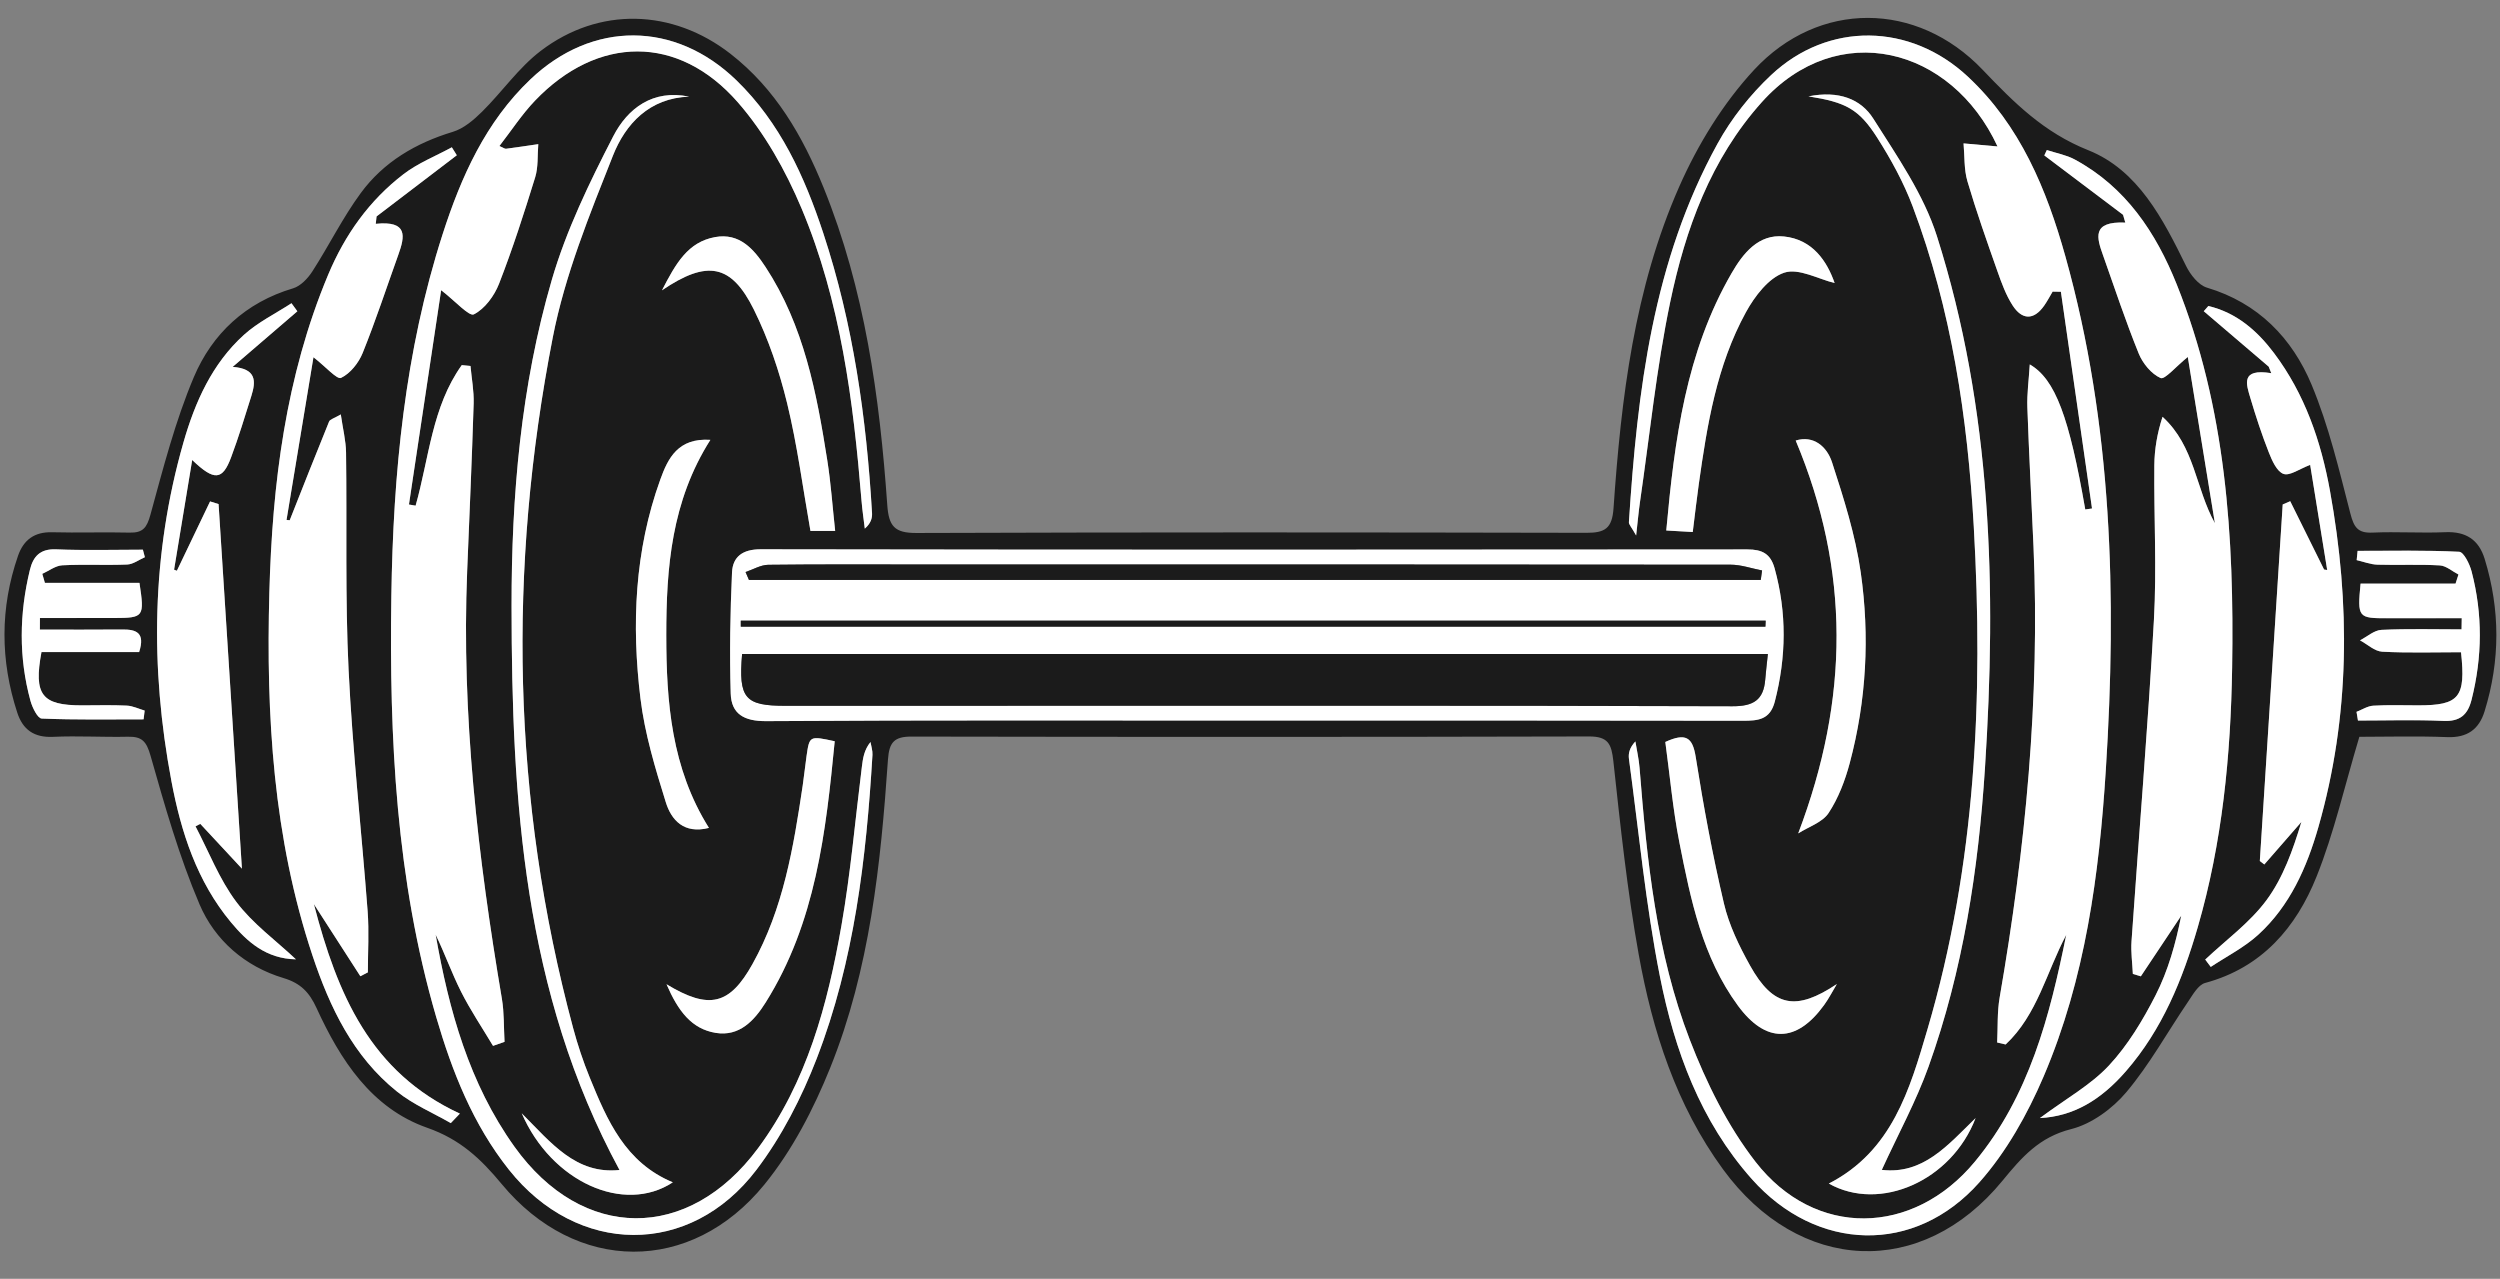
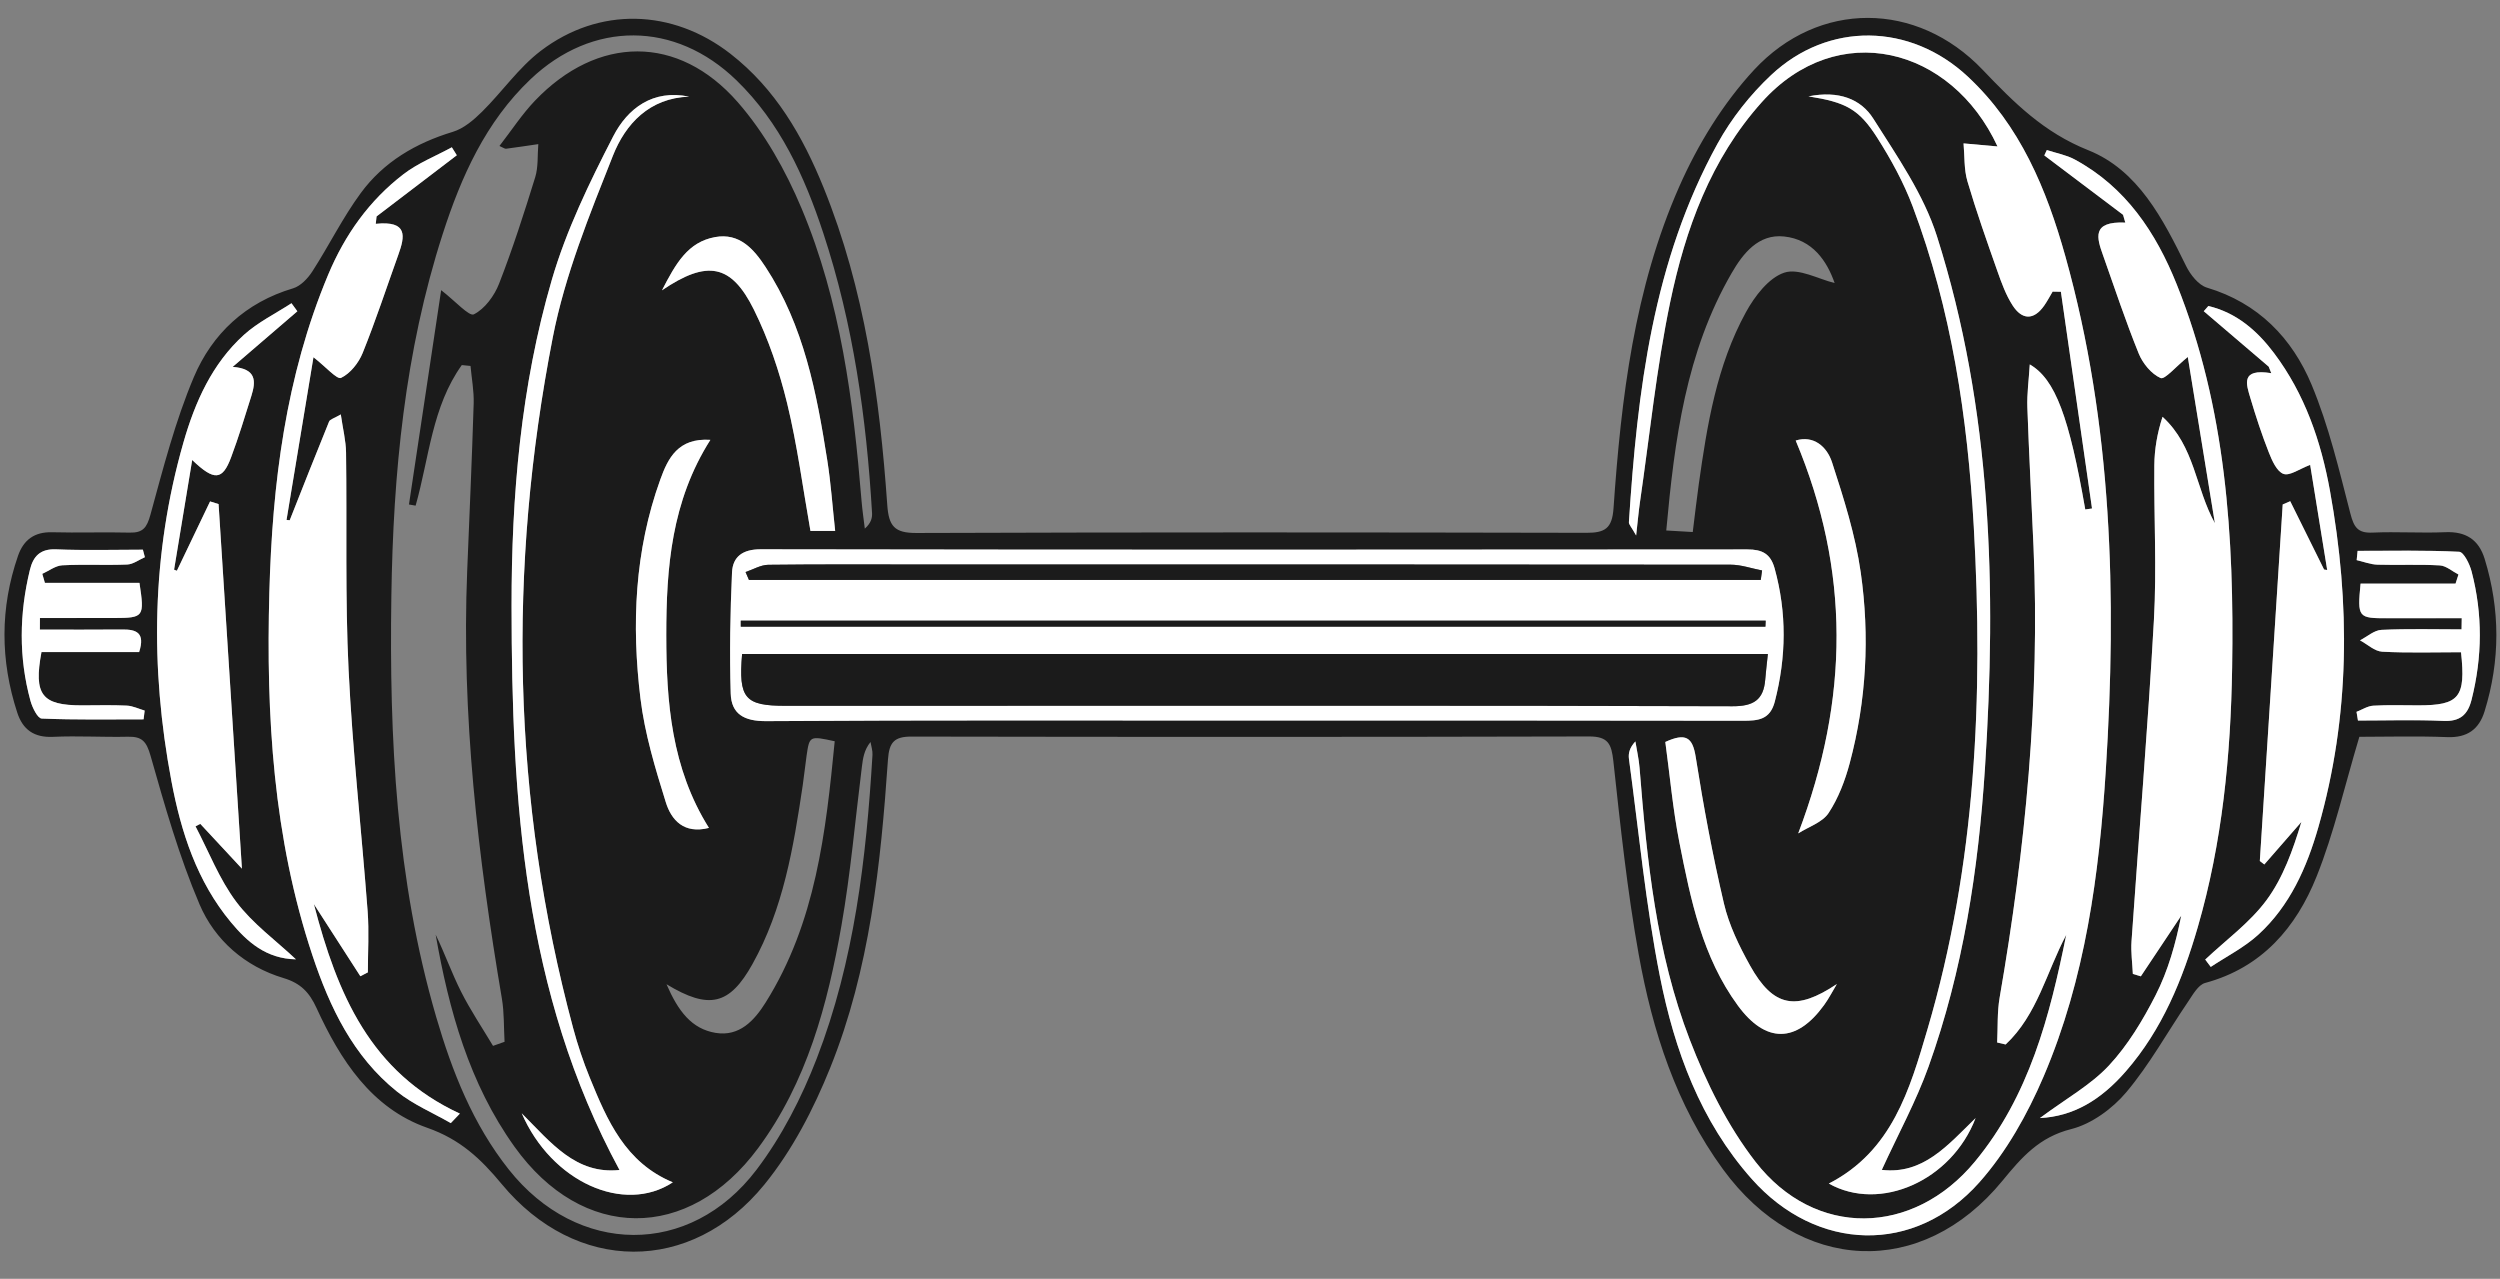
<svg xmlns="http://www.w3.org/2000/svg" fill="#1b1b1b" height="199.9" preserveAspectRatio="xMidYMid meet" version="1" viewBox="-0.7 -2.8 390.8 199.9" width="390.8" zoomAndPan="magnify">
  <rect x="-0.7" y="-2.8" width="390.8" height="199.9" fill="#808080" stroke="none" />
  <g>
    <g id="change1_1">
      <path d="M368.114,112.378c-2.313,7.721-3.947,14.993-6.679,21.825c-3.193,7.984-8.544,14.251-17.429,16.653 c-1.094,0.296-1.941,1.866-2.701,2.982c-3.204,4.709-5.977,9.77-9.623,14.099c-2.166,2.572-5.427,4.961-8.616,5.763 c-5.001,1.258-7.729,4.399-10.756,8.091c-12.61,15.378-31.775,14.484-43.681-1.823c-7.316-10.02-11.007-21.577-13.166-33.565 c-1.797-9.982-2.861-20.106-3.961-30.199c-0.294-2.695-0.796-3.889-3.815-3.881c-35.299,0.093-70.597,0.084-105.896,0.019 c-2.684-0.005-3.496,0.876-3.682,3.567c-1.135,16.414-2.829,32.812-9.03,48.208c-2.593,6.438-5.93,12.896-10.282,18.243 c-11.481,14.106-29.483,13.919-41.063-0.06c-3.283-3.963-6.488-6.998-11.655-8.807c-8.709-3.049-13.588-10.613-17.301-18.724 c-1.115-2.435-2.471-3.873-5.152-4.676c-6.042-1.81-10.75-5.933-13.14-11.538c-3.185-7.472-5.422-15.375-7.651-23.211 c-0.636-2.233-1.322-3.028-3.525-2.978c-3.905,0.09-7.821-0.166-11.719,0.017c-2.969,0.139-4.726-1.123-5.594-3.787 c-2.668-8.181-2.699-16.37,0.124-24.523c0.859-2.479,2.563-3.747,5.323-3.672c4.035,0.109,8.077-0.045,12.113,0.057 c2.083,0.053,2.7-0.762,3.261-2.805c1.989-7.243,3.866-14.594,6.777-21.486c2.869-6.793,8.109-11.694,15.516-13.894 c1.177-0.35,2.311-1.553,3.019-2.65c2.602-4.035,4.738-8.396,7.572-12.251c3.567-4.853,8.586-7.81,14.396-9.566 c1.691-0.511,3.258-1.857,4.561-3.145c3.13-3.095,5.703-6.864,9.158-9.498c9.125-6.957,20.62-6.592,29.666,0.444 c7.014,5.455,11.292,12.855,14.559,20.92c6.443,15.903,8.764,32.663,9.957,49.61c0.233,3.305,1.117,4.392,4.56,4.38 c34.91-0.127,69.821-0.104,104.731-0.027c2.889,0.006,4.019-0.674,4.237-3.836c1.19-17.211,3.248-34.366,10.279-50.296 c2.891-6.55,6.847-13.011,11.693-18.237c10.083-10.874,25.453-10.778,35.717-0.025c4.928,5.163,9.556,9.806,16.518,12.585 c7.798,3.112,11.684,10.748,15.296,18.099c0.67,1.364,1.94,2.988,3.264,3.384c8.013,2.394,13.313,7.889,16.36,15.187 c2.684,6.428,4.3,13.328,6.052,20.106c0.558,2.16,1.15,3.107,3.487,3c3.769-0.174,7.559,0.102,11.329-0.065 c3.22-0.142,5.251,1.147,6.183,4.18c2.439,7.94,2.439,15.893-0.016,23.825c-0.875,2.827-2.724,4.152-5.847,4.029 C377.06,112.239,372.265,112.378,368.114,112.378z M195.207,109.837c25.509,0,51.019-0.02,76.528,0.032 c2.402,0.005,4.27-0.15,5.008-3.011c1.794-6.963,1.885-13.86-0.032-20.807c-0.632-2.289-1.944-2.966-4.256-2.964 c-51.41,0.053-102.821,0.063-154.231-0.024c-2.825-0.005-4.383,1.158-4.494,3.615c-0.284,6.302-0.393,12.626-0.206,18.93 c0.095,3.212,2.104,4.342,5.545,4.32C144.448,109.764,169.828,109.839,195.207,109.837z M76.369,160.69 c0.601-0.212,1.202-0.424,1.803-0.636c-0.128-2.251-0.044-4.538-0.417-6.748c-3.739-22.139-6.34-44.365-5.423-66.88 c0.355-8.721,0.744-17.44,1.013-26.163c0.06-1.946-0.318-3.905-0.494-5.858c-0.454-0.045-0.909-0.091-1.363-0.136 c-4.658,6.498-5.108,14.54-7.219,21.973c-0.347-0.06-0.693-0.12-1.04-0.18c1.677-11.163,3.354-22.327,5.033-33.502 c2.215,1.705,4.371,4.15,5.114,3.777c1.709-0.857,3.204-2.902,3.941-4.794c2.123-5.448,3.915-11.032,5.642-16.624 c0.502-1.625,0.343-3.454,0.488-5.189c-1.68,0.246-3.359,0.503-5.043,0.722c-0.194,0.025-0.415-0.165-1.031-0.432 c1.887-2.429,3.519-4.953,5.56-7.086c9.764-10.202,22.383-10.398,31.687,0.234c4.194,4.793,7.495,10.689,9.977,16.598 c6.114,14.559,8.098,30.107,9.381,45.735c0.119,1.448,0.338,2.889,0.51,4.333c0.96-0.848,1.176-1.651,1.13-2.439 c-0.872-14.877-2.939-29.556-7.623-43.761c-2.92-8.853-6.741-17.255-13.57-23.88c-9.587-9.301-22.524-9.354-32.193-0.166 C75.217,16.256,71.4,24.797,68.5,33.789c-5.933,18.397-7.737,37.413-8.023,56.61c-0.331,22.203,0.734,44.282,7.012,65.785 c2.496,8.551,5.74,16.767,11.349,23.84c10.702,13.495,28.301,13.75,38.713,0.041c3.951-5.202,7.062-11.286,9.425-17.405 c5.874-15.213,7.741-31.286,8.71-47.464c0.04-0.66-0.2-1.338-0.309-2.007c-1.014,1.265-1.185,2.58-1.35,3.895 c-1.038,8.267-1.753,16.59-3.189,24.787c-2.167,12.374-5.402,24.5-13.034,34.812c-10.872,14.691-27.469,14.59-38.074-0.224 c-7.086-9.898-10.252-21.351-12.327-33.156c1.426,2.931,2.509,6.013,3.967,8.905C72.841,155.133,74.687,157.871,76.369,160.69z M322.293,143.337c-2.573,12.704-5.779,25.178-14.271,35.447c-9.662,11.685-25.012,11.979-34.288,0.042 c-4.383-5.64-7.698-12.382-10.283-19.092c-5.239-13.603-6.704-28.057-7.852-42.502c-0.11-1.386-0.43-2.755-0.653-4.132 c-0.928,1.006-1.121,1.892-1.006,2.735c1.541,11.347,2.615,22.79,4.839,34.003c2.29,11.549,6.317,22.614,14.363,31.669 c10.121,11.39,25.456,11.908,35.566,0.528c4.228-4.759,7.529-10.661,10.05-16.557c6.525-15.26,8.691-31.575,9.731-47.993 c1.711-27.018,1.035-53.909-6.325-80.206c-2.933-10.48-7.055-20.469-15.277-28.127c-8.979-8.362-21.777-8.615-30.719-0.223 c-3.27,3.069-6.203,6.774-8.365,10.699c-10.133,18.396-12.542,38.697-13.871,59.207c-0.022,0.34,0.369,0.707,1.132,2.071 c0.283-2.491,0.4-3.866,0.599-5.229c1.522-10.429,2.574-20.957,4.724-31.255c2.379-11.397,6.324-22.336,14.327-31.26 c11.829-13.191,29.622-8.648,36.84,6.93c-1.676-0.15-3.494-0.312-5.312-0.475c0.181,1.978,0.055,4.046,0.605,5.915 c1.395,4.742,3.05,9.41,4.693,14.075c0.645,1.831,1.327,3.711,2.366,5.327c1.46,2.27,3.289,2.395,4.942,0.043 c0.489-0.696,0.882-1.459,1.32-2.191c0.431,0.008,0.861,0.016,1.292,0.024c1.622,11.293,3.243,22.586,4.865,33.879 c-0.352,0.051-0.704,0.101-1.056,0.152c-2.511-14.387-4.659-20.349-8.675-22.674c-0.149,2.448-0.45,4.582-0.377,6.703 c0.252,7.291,0.652,14.576,0.965,21.865c1.016,23.679-1.261,47.107-5.298,70.409c-0.397,2.293-0.27,4.677-0.387,7.019 c0.441,0.104,0.882,0.207,1.323,0.311C317.784,155.84,319.218,149.113,322.293,143.337z M318.173,171.978 c5.211-0.263,9.502-2.784,13.45-7.32c5.689-6.537,8.859-14.34,11.235-22.533c3.84-13.243,5.15-26.84,5.371-40.547 c0.329-20.417-0.944-40.654-8.655-59.904c-3.256-8.129-7.971-15.227-15.947-19.54c-1.332-0.721-2.905-0.997-4.366-1.479 c-0.131,0.28-0.262,0.56-0.393,0.841c4.103,3.095,8.207,6.19,12.31,9.285c0.116,0.405,0.232,0.81,0.349,1.215 c-5.336-0.236-4.427,2.435-3.492,5.078c1.822,5.147,3.542,10.337,5.59,15.393c0.625,1.543,1.975,3.187,3.418,3.827 c0.655,0.291,2.344-1.753,4.253-3.293c1.43,8.776,2.832,17.38,4.234,25.985c-3.042-5.471-3.116-12.008-8.183-16.629 c-0.83,2.556-1.259,5.057-1.282,7.562c-0.076,8.073,0.384,16.169-0.066,24.216c-0.937,16.751-2.342,33.475-3.501,50.213 c-0.117,1.685,0.13,3.396,0.208,5.095c0.416,0.125,0.833,0.25,1.249,0.375c2.105-3.159,4.21-6.318,6.314-9.477 c-0.86,4.336-2.046,8.586-4.01,12.439c-1.99,3.902-4.332,7.801-7.292,10.981C326.147,166.791,322.33,168.892,318.173,171.978z M70.708,21.47c-0.259-0.415-0.518-0.83-0.778-1.246c-2.534,1.381-5.296,2.466-7.557,4.203c-5.36,4.116-9.166,9.472-11.79,15.748 c-6.648,15.902-8.718,32.647-9.18,49.655c-0.522,19.226,0.598,38.313,6.745,56.745c2.702,8.103,6.359,15.783,13.226,21.272 c2.505,2.003,5.576,3.299,8.388,4.917c0.474-0.495,0.948-0.99,1.422-1.485c-13.957-6.446-19.147-18.632-22.82-32.748 c2.701,4.191,4.983,7.733,7.266,11.275c0.391-0.202,0.782-0.405,1.173-0.607c0-3.184,0.203-6.384-0.036-9.55 c-0.95-12.582-2.366-25.137-2.978-37.733c-0.55-11.307-0.241-22.655-0.396-33.984c-0.025-1.845-0.496-3.685-0.821-5.949 c-1.034,0.61-1.686,0.76-1.831,1.116c-2.091,5.125-4.114,10.278-6.153,15.424c-0.166-0.015-0.332-0.031-0.499-0.046 c1.4-8.456,2.8-16.912,4.211-25.437c1.949,1.519,3.683,3.53,4.314,3.229c1.439-0.687,2.751-2.34,3.379-3.898 c2.041-5.061,3.747-10.258,5.589-15.399c1-2.79,1.537-5.313-3.544-4.783c0.042-0.386,0.084-0.773,0.125-1.159 C62.346,27.845,66.527,24.657,70.708,21.47z M45.559,147.162c-3.149-2.962-6.761-5.575-9.319-8.981 c-2.657-3.537-4.294-7.84-6.377-11.809c0.248-0.129,0.497-0.257,0.745-0.386c1.97,2.118,3.94,4.237,6.509,7 c-1.27-19.841-2.46-38.416-3.649-56.99c-0.443-0.138-0.886-0.277-1.328-0.415c-1.73,3.613-3.461,7.225-5.191,10.838 c-0.146-0.057-0.291-0.114-0.437-0.17c0.919-5.567,1.839-11.135,2.832-17.145c3.467,3.334,4.741,3.166,6.075-0.398 c1.184-3.166,2.169-6.41,3.181-9.638c0.703-2.244,0.834-4.228-2.928-4.519c3.37-2.897,6.74-5.793,10.11-8.69 c-0.306-0.42-0.612-0.84-0.918-1.26c-2.494,1.627-5.248,2.966-7.429,4.94c-4.977,4.504-7.644,10.494-9.456,16.812 c-5.012,17.482-5.234,35.182-1.882,52.961c1.507,7.994,3.988,15.667,9.308,22.064C37.969,144.461,40.924,147.074,45.559,147.162z M363.086,86.303c-0.162-0.024-0.324-0.049-0.486-0.073c-1.764-3.559-3.528-7.119-5.292-10.678 c-0.391,0.17-0.783,0.339-1.174,0.509c-1.193,18.578-2.385,37.155-3.577,55.733c0.234,0.18,0.468,0.36,0.702,0.54 c1.933-2.216,3.865-4.433,5.798-6.649c-1.319,4.351-2.848,8.715-5.479,12.261c-2.607,3.514-6.326,6.203-9.557,9.254 c0.289,0.383,0.577,0.767,0.866,1.15c2.488-1.655,5.229-3.033,7.413-5.022c4.96-4.518,7.606-10.528,9.41-16.829 c4.969-17.353,5.012-34.927,1.814-52.575c-1.406-7.76-3.934-15.119-8.728-21.504c-2.666-3.55-5.913-6.351-10.285-7.385 c-0.239,0.272-0.478,0.544-0.716,0.816c3.383,2.889,6.767,5.778,10.15,8.666c0.135,0.34,0.271,0.68,0.406,1.02 c-4.872-0.787-3.906,1.747-3.267,3.9c0.85,2.867,1.787,5.717,2.882,8.497c0.5,1.27,1.245,2.966,2.288,3.347 c0.973,0.355,2.488-0.778,4.173-1.409C361.31,75.334,362.198,80.819,363.086,86.303z M282.001,12.263 c5.84,0.921,7.891,1.974,10.76,6.488c2.15,3.383,4.118,6.977,5.527,10.718c6.066,16.11,8.578,32.956,9.551,50.043 c1.512,26.541,0.333,52.887-7.234,78.576c-2.77,9.402-5.526,19.043-15.425,24.127c8.014,4.51,19.201-0.451,22.943-10.236 c-4.369,4.257-8.195,8.847-14.662,8.096c2.567-5.601,5.367-10.716,7.31-16.139c5.396-15.062,7.787-30.766,8.819-46.666 c1.824-28.101,1.094-56.062-7.51-83.154c-2.074-6.529-6.223-12.484-9.944-18.369C290.202,12.689,286.753,11.318,282.001,12.263z M80.857,171.233c4.656,10.725,15.978,15.818,23.618,10.789c-7.44-3.089-10.265-9.709-12.982-16.366 c-1.029-2.521-1.897-5.127-2.603-7.758c-9.591-35.735-10.226-71.821-3.175-107.971c1.895-9.716,5.729-19.127,9.398-28.392 c1.966-4.965,5.704-9.016,11.913-9.227c-5.668-1.18-9.615,1.836-11.857,6.185c-3.727,7.228-7.345,14.687-9.611,22.457 c-4.839,16.596-6.304,33.785-6.29,51.021c0.025,30.294,1.824,60.31,16.872,88.121C89.314,180.804,85.462,175.853,80.857,171.233z M280.395,127.478c1.623-1.033,3.778-1.715,4.746-3.181c1.539-2.331,2.588-5.105,3.315-7.833c2.609-9.787,3.137-19.81,1.715-29.778 c-0.833-5.84-2.653-11.58-4.486-17.216c-0.804-2.472-2.899-4.268-5.681-3.405C288.513,86.359,288.399,106.393,280.395,127.478z M110.121,126.618c-5.869-9.361-6.663-19.689-6.666-30.128c-0.003-10.518,0.796-20.924,6.893-30.532 c-5.069-0.332-6.631,2.89-7.825,6.189c-4.025,11.125-4.514,22.676-3.105,34.252c0.668,5.486,2.307,10.897,3.958,16.201 C104.23,125.347,106.17,127.625,110.121,126.618z M5.531,95.616c0.004-0.601,0.008-1.202,0.012-1.804 c3.868,0,7.735,0.011,11.603-0.003c4.65-0.016,4.761-0.159,3.956-5.493c-4.858,0-9.821,0-14.783,0 c-0.136-0.471-0.272-0.942-0.408-1.412c1.041-0.466,2.065-1.28,3.127-1.335c3.375-0.175,6.768,0.018,10.147-0.123 c0.935-0.039,1.843-0.744,2.763-1.144c-0.104-0.392-0.208-0.784-0.312-1.176c-4.526,0-9.057,0.135-13.574-0.053 c-2.501-0.105-3.579,1.117-4.089,3.218c-1.656,6.822-1.77,13.662,0.088,20.458c0.287,1.048,1.117,2.747,1.754,2.774 c5.302,0.225,10.618,0.127,15.929,0.127c0.057-0.458,0.113-0.916,0.17-1.373c-0.93-0.271-1.851-0.731-2.793-0.777 c-2.337-0.114-4.684-0.039-7.027-0.039c-6.249,0.002-7.562-1.624-6.311-8.327c5.062,0,10.209,0,15.264,0 c0.988-3.052-0.452-3.555-2.648-3.531C14.11,95.648,9.82,95.616,5.531,95.616z M384.006,99.157 c0.772,7.083-0.282,8.305-6.696,8.305c-2.34,0-4.686-0.087-7.019,0.052c-0.89,0.053-1.75,0.625-2.623,0.961 c0.076,0.455,0.151,0.91,0.227,1.364c4.456,0,8.918-0.146,13.365,0.056c2.595,0.118,3.805-0.976,4.393-3.308 c1.688-6.691,1.752-13.389,0.006-20.056c-0.304-1.163-1.23-3.042-1.943-3.077c-5.282-0.263-10.583-0.142-15.878-0.142 c-0.048,0.483-0.096,0.966-0.144,1.449c1.083,0.248,2.16,0.677,3.25,0.71c3.248,0.099,6.507-0.072,9.747,0.115 c0.996,0.058,1.946,0.927,2.917,1.425c-0.153,0.474-0.306,0.948-0.459,1.422c-4.972,0-9.944,0-14.845,0 c-0.511,5.309-0.396,5.429,4.249,5.41c3.855-0.016,7.71-0.003,11.565-0.003c-0.009,0.581-0.019,1.163-0.028,1.744 c-4.173,0-8.353-0.12-12.517,0.078c-1.142,0.054-2.239,1.064-3.357,1.635c1.154,0.621,2.284,1.713,3.468,1.777 C375.803,99.293,379.941,99.157,384.006,99.157z M286.441,151.024c-6.362,4.249-9.937,3.647-13.577-2.893 c-1.694-3.045-3.281-6.304-4.071-9.665c-1.781-7.575-3.209-15.247-4.42-22.936c-0.49-3.111-1.571-3.801-4.752-2.345 c0.709,5.202,1.174,10.508,2.198,15.704c1.761,8.934,3.591,17.927,9.141,25.496c4.375,5.965,9.168,5.882,13.481-0.072 C285.192,153.277,285.779,152.123,286.441,151.024z M129.852,80.191c-0.419-3.843-0.667-7.451-1.227-11.009 c-1.665-10.577-3.648-21.084-9.666-30.261c-1.824-2.781-4.063-5.352-7.874-4.66c-4.261,0.774-6.14,4.113-8.308,8.324 c7.088-4.818,10.851-4.083,14.365,3.006c2.288,4.615,3.977,9.631,5.2,14.646c1.592,6.53,2.455,13.237,3.647,19.954 C127.157,80.191,128.269,80.191,129.852,80.191z M263.91,80.366c0.358-2.853,0.618-5.167,0.942-7.471 c1.306-9.283,2.8-18.562,7.372-26.892c1.365-2.488,3.548-5.366,5.985-6.179c2.259-0.754,5.358,1.013,7.88,1.62 c-1.189-3.412-3.442-6.816-7.922-7.28c-3.994-0.414-6.399,2.656-8.174,5.72c-7.15,12.346-8.924,26.051-10.223,40.242 C261.344,80.218,262.439,80.281,263.91,80.366z M103.488,151.056c1.828,4.223,3.934,6.982,7.672,7.603 c3.736,0.62,6.068-1.945,7.829-4.754c7.845-12.513,9.408-26.65,10.794-40.832c-3.934-0.851-3.945-0.853-4.4,2.273 c-0.225,1.542-0.373,3.095-0.603,4.636c-1.437,9.646-3.027,19.279-7.863,27.937C113.36,154.288,110.169,155.103,103.488,151.056z" fill="inherit" />
    </g>
    <g id="change2_1">
      <path d="M195.207,109.838c-25.38,0.001-50.76-0.075-76.138,0.09c-3.441,0.022-5.45-1.108-5.545-4.32 c-0.187-6.304-0.078-12.628,0.206-18.93c0.111-2.458,1.669-3.62,4.494-3.615c51.41,0.087,102.821,0.078,154.231,0.024 c2.312-0.002,3.624,0.675,4.256,2.964c1.917,6.948,1.827,13.844,0.032,20.807c-0.737,2.861-2.605,3.015-5.008,3.011 C246.226,109.818,220.717,109.837,195.207,109.838z M275.653,99.438c-53.781,0-107.077,0-160.349,0 c-0.584,6.945,0.429,8.099,6.801,8.095c10.675-0.006,21.349-0.006,32.024-0.007c38.663-0.002,77.326-0.048,115.989,0.073 c3.286,0.01,4.869-0.983,5.123-4.178C275.332,102.274,275.476,101.132,275.653,99.438z M115.846,86.62 c0.178,0.413,0.355,0.825,0.533,1.238c52.721,0,105.443,0,158.164,0c0.068-0.494,0.136-0.989,0.205-1.483 c-1.64-0.314-3.28-0.901-4.921-0.903c-42.07-0.049-84.139-0.036-126.209-0.034c-8.075,0-16.151-0.049-24.225,0.052 C118.205,85.504,117.028,86.226,115.846,86.62z M275.268,95.161c0.014-0.311,0.027-0.623,0.041-0.934 c-53.403,0-106.806,0-160.209,0c0,0.311,0,0.623,0,0.934C168.489,95.161,221.878,95.161,275.268,95.161z" fill="#ffffff" />
    </g>
    <g id="change2_2">
-       <path d="M76.369,160.69c-1.683-2.819-3.528-5.557-5.002-8.481c-1.458-2.893-2.54-5.974-3.967-8.905 c2.075,11.805,5.241,23.258,12.327,33.156c10.605,14.813,27.202,14.914,38.074,0.224c7.632-10.313,10.867-22.439,13.034-34.812 c1.436-8.197,2.15-16.521,3.189-24.787c0.165-1.315,0.336-2.63,1.35-3.895c0.109,0.669,0.349,1.346,0.309,2.007 c-0.968,16.179-2.836,32.252-8.71,47.464c-2.363,6.119-5.474,12.203-9.425,17.405c-10.411,13.709-28.011,13.455-38.713-0.041 c-5.609-7.073-8.853-15.289-11.349-23.84c-6.277-21.504-7.342-43.582-7.012-65.785c0.286-19.197,2.09-38.213,8.023-56.61 c2.9-8.991,6.718-17.533,13.732-24.198c9.669-9.188,22.606-9.134,32.193,0.166c6.829,6.625,10.65,15.026,13.57,23.88 c4.685,14.205,6.751,28.884,7.623,43.761c0.046,0.788-0.17,1.591-1.13,2.439c-0.172-1.444-0.391-2.884-0.51-4.333 c-1.283-15.629-3.266-31.176-9.381-45.735c-2.482-5.91-5.783-11.805-9.977-16.598c-9.304-10.632-21.923-10.436-31.687-0.234 c-2.041,2.132-3.673,4.657-5.56,7.086c0.616,0.267,0.837,0.457,1.031,0.432c1.684-0.219,3.363-0.476,5.043-0.722 c-0.144,1.735,0.014,3.564-0.488,5.189c-1.726,5.591-3.519,11.176-5.642,16.624c-0.737,1.892-2.232,3.936-3.941,4.794 c-0.743,0.373-2.899-2.073-5.114-3.777c-1.679,11.175-3.356,22.338-5.033,33.502c0.347,0.06,0.693,0.12,1.04,0.18 c2.111-7.433,2.56-15.475,7.219-21.973c0.454,0.045,0.909,0.091,1.363,0.136c0.176,1.953,0.554,3.912,0.494,5.858 c-0.269,8.723-0.658,17.443-1.013,26.163c-0.918,22.515,1.684,44.74,5.423,66.88c0.373,2.21,0.289,4.497,0.417,6.748 C77.571,160.266,76.97,160.478,76.369,160.69z" fill="#ffffff" />
-     </g>
+       </g>
    <g id="change2_3">
      <path d="M322.293,143.337c-3.075,5.776-4.509,12.503-9.475,17.135c-0.441-0.104-0.882-0.207-1.323-0.311 c0.116-2.342-0.01-4.726,0.387-7.019c4.037-23.302,6.315-46.73,5.298-70.409c-0.313-7.289-0.713-14.574-0.965-21.865 c-0.073-2.121,0.228-4.255,0.377-6.703c4.017,2.325,6.164,8.287,8.675,22.674c0.352-0.051,0.704-0.101,1.056-0.152 c-1.622-11.293-3.243-22.586-4.865-33.879c-0.431-0.008-0.861-0.016-1.292-0.024c-0.437,0.732-0.831,1.495-1.32,2.191 c-1.653,2.352-3.482,2.227-4.942-0.043c-1.04-1.616-1.721-3.496-2.366-5.327c-1.643-4.665-3.298-9.333-4.693-14.075 c-0.55-1.869-0.423-3.937-0.605-5.915c1.818,0.163,3.635,0.325,5.312,0.475c-7.218-15.578-25.011-20.121-36.84-6.93 c-8.003,8.924-11.948,19.863-14.327,31.26c-2.15,10.298-3.202,20.826-4.724,31.255c-0.199,1.363-0.317,2.738-0.599,5.229 c-0.763-1.363-1.154-1.73-1.132-2.071c1.329-20.51,3.738-40.811,13.871-59.207c2.162-3.925,5.095-7.63,8.365-10.699 c8.942-8.391,21.74-8.139,30.719,0.223c8.222,7.657,12.344,17.647,15.277,28.127c7.36,26.297,8.037,53.189,6.325,80.206 c-1.04,16.418-3.206,32.733-9.731,47.993c-2.521,5.896-5.822,11.798-10.05,16.557c-10.11,11.379-25.445,10.861-35.566-0.528 c-8.046-9.055-12.072-20.12-14.363-31.669c-2.224-11.214-3.298-22.656-4.839-34.003c-0.115-0.843,0.078-1.728,1.006-2.735 c0.223,1.377,0.543,2.746,0.653,4.132c1.148,14.445,2.612,28.899,7.852,42.502c2.585,6.711,5.9,13.452,10.283,19.092 c9.276,11.937,24.626,11.643,34.288-0.042C316.513,168.515,319.72,156.042,322.293,143.337z" fill="#ffffff" />
    </g>
    <g id="change2_4">
      <path d="M318.173,171.978c4.156-3.087,7.974-5.187,10.794-8.217c2.96-3.18,5.302-7.079,7.292-10.981 c1.964-3.852,3.151-8.102,4.01-12.439c-2.105,3.159-4.21,6.318-6.314,9.477c-0.416-0.125-0.833-0.25-1.249-0.375 c-0.078-1.699-0.325-3.41-0.208-5.095c1.159-16.739,2.564-33.463,3.501-50.213c0.45-8.048-0.009-16.144,0.066-24.216 c0.023-2.505,0.452-5.005,1.282-7.562c5.067,4.622,5.14,11.159,8.183,16.629c-1.402-8.604-2.804-17.209-4.234-25.985 c-1.909,1.54-3.598,3.583-4.253,3.293c-1.443-0.64-2.792-2.284-3.418-3.827c-2.049-5.056-3.768-10.246-5.59-15.393 c-0.935-2.643-1.844-5.314,3.492-5.078c-0.116-0.405-0.232-0.81-0.349-1.215c-4.103-3.095-8.207-6.19-12.31-9.285 c0.131-0.28,0.262-0.56,0.393-0.841c1.461,0.482,3.034,0.759,4.366,1.479c7.976,4.313,12.691,11.411,15.947,19.54 c7.711,19.25,8.983,39.487,8.655,59.904c-0.221,13.706-1.531,27.304-5.371,40.547c-2.376,8.193-5.546,15.996-11.235,22.533 C327.675,169.195,323.384,171.715,318.173,171.978z" fill="#ffffff" />
    </g>
    <g id="change2_5">
      <path d="M70.708,21.47c-4.181,3.187-8.362,6.375-12.543,9.562c-0.042,0.386-0.084,0.773-0.125,1.159 c5.081-0.53,4.544,1.993,3.544,4.783c-1.843,5.141-3.549,10.338-5.589,15.399c-0.628,1.558-1.94,3.211-3.379,3.898 c-0.631,0.301-2.365-1.71-4.314-3.229c-1.411,8.524-2.811,16.98-4.211,25.437c0.166,0.015,0.332,0.031,0.499,0.046 c2.039-5.146,4.062-10.299,6.153-15.424c0.145-0.356,0.797-0.506,1.831-1.116c0.325,2.264,0.795,4.103,0.821,5.949 c0.156,11.329-0.154,22.677,0.396,33.984c0.613,12.596,2.028,25.151,2.978,37.733c0.239,3.166,0.036,6.366,0.036,9.55 c-0.391,0.202-0.782,0.405-1.173,0.607c-2.283-3.542-4.565-7.084-7.266-11.275c3.673,14.116,8.862,26.301,22.82,32.748 c-0.474,0.495-0.948,0.99-1.422,1.485c-2.813-1.618-5.883-2.914-8.388-4.917c-6.867-5.489-10.524-13.169-13.226-21.272 c-6.147-18.432-7.267-37.519-6.745-56.745c0.462-17.008,2.531-33.753,9.18-49.655c2.624-6.277,6.43-11.633,11.79-15.748 c2.262-1.737,5.023-2.822,7.557-4.203C70.189,20.64,70.448,21.055,70.708,21.47z" fill="#ffffff" />
    </g>
    <g id="change2_6">
      <path d="M45.559,147.162c-4.634-0.089-7.589-2.702-10.154-5.786c-5.32-6.397-7.801-14.07-9.308-22.064 c-3.352-17.779-3.13-35.48,1.882-52.961c1.812-6.319,4.479-12.309,9.456-16.812c2.181-1.973,4.935-3.313,7.429-4.94 c0.306,0.42,0.612,0.84,0.918,1.26c-3.37,2.897-6.74,5.793-10.11,8.69c3.762,0.29,3.631,2.275,2.928,4.519 c-1.011,3.229-1.996,6.472-3.181,9.638c-1.333,3.564-2.608,3.733-6.075,0.398c-0.993,6.01-1.912,11.578-2.832,17.145 c0.146,0.057,0.291,0.114,0.437,0.17c1.73-3.613,3.461-7.225,5.191-10.838c0.443,0.138,0.886,0.277,1.328,0.415 c1.189,18.575,2.379,37.15,3.649,56.99c-2.569-2.763-4.539-4.881-6.509-7c-0.248,0.129-0.497,0.257-0.745,0.386 c2.083,3.968,3.72,8.272,6.377,11.809C38.798,141.587,42.41,144.201,45.559,147.162z" fill="#ffffff" />
    </g>
    <g id="change2_7">
      <path d="M363.086,86.303c-0.888-5.485-1.776-10.97-2.661-16.433c-1.685,0.631-3.2,1.764-4.173,1.409 c-1.043-0.38-1.788-2.077-2.288-3.347c-1.095-2.78-2.031-5.631-2.882-8.497c-0.639-2.153-1.605-4.687,3.267-3.9 c-0.135-0.34-0.271-0.68-0.406-1.02c-3.383-2.889-6.767-5.778-10.15-8.666c0.239-0.272,0.478-0.544,0.716-0.816 c4.372,1.034,7.62,3.834,10.285,7.385c4.794,6.385,7.322,13.744,8.728,21.504c3.198,17.648,3.156,35.222-1.814,52.575 c-1.804,6.301-4.45,12.311-9.41,16.829c-2.184,1.99-4.925,3.367-7.413,5.022c-0.289-0.383-0.577-0.767-0.866-1.15 c3.231-3.051,6.949-5.74,9.557-9.254c2.631-3.546,4.159-7.91,5.479-12.261c-1.933,2.216-3.865,4.433-5.798,6.649 c-0.234-0.18-0.468-0.36-0.702-0.54c1.192-18.578,2.385-37.155,3.577-55.733c0.391-0.169,0.783-0.339,1.174-0.509 c1.764,3.559,3.528,7.119,5.292,10.678C362.762,86.255,362.924,86.279,363.086,86.303z" fill="#ffffff" />
    </g>
    <g id="change2_8">
      <path d="M282.001,12.263c4.752-0.944,8.201,0.426,10.136,3.485c3.722,5.885,7.871,11.84,9.944,18.369 c8.604,27.092,9.334,55.053,7.51,83.154c-1.032,15.9-3.423,31.604-8.819,46.666c-1.943,5.422-4.743,10.537-7.31,16.139 c6.467,0.751,10.292-3.839,14.662-8.096c-3.741,9.784-14.929,14.745-22.943,10.236c9.899-5.083,12.656-14.725,15.425-24.127 c7.567-25.689,8.745-52.034,7.234-78.576c-0.973-17.087-3.485-33.933-9.551-50.043c-1.409-3.741-3.377-7.335-5.527-10.718 C289.892,14.236,287.84,13.184,282.001,12.263z" fill="#ffffff" />
    </g>
    <g id="change2_9">
      <path d="M80.857,171.233c4.605,4.621,8.458,9.572,15.282,8.859C81.091,152.28,79.292,122.265,79.267,91.97 c-0.014-17.236,1.451-34.425,6.29-51.021c2.266-7.77,5.884-15.23,9.611-22.457c2.242-4.348,6.19-7.365,11.857-6.185 c-6.209,0.211-9.947,4.262-11.913,9.227c-3.668,9.264-7.503,18.676-9.398,28.392c-7.051,36.15-6.416,72.237,3.175,107.971 c0.706,2.631,1.574,5.237,2.603,7.758c2.716,6.657,5.542,13.278,12.982,16.366C96.834,187.051,85.513,181.958,80.857,171.233z" fill="#ffffff" />
    </g>
    <g id="change2_10">
      <path d="M280.395,127.478c8.004-21.084,8.118-41.119-0.391-61.413c2.781-0.863,4.877,0.934,5.681,3.405 c1.833,5.636,3.653,11.377,4.486,17.216c1.422,9.968,0.894,19.991-1.715,29.778c-0.727,2.728-1.776,5.502-3.315,7.833 C284.173,125.763,282.017,126.444,280.395,127.478z" fill="#ffffff" />
    </g>
    <g id="change2_11">
      <path d="M110.121,126.618c-3.951,1.006-5.891-1.271-6.746-4.018c-1.651-5.304-3.29-10.715-3.958-16.201 c-1.409-11.576-0.92-23.127,3.105-34.252c1.194-3.299,2.756-6.521,7.825-6.189c-6.096,9.608-6.895,20.014-6.893,30.532 C103.458,106.929,104.252,117.258,110.121,126.618z" fill="#ffffff" />
    </g>
    <g id="change2_12">
      <path d="M5.531,95.616c4.289,0,8.579,0.032,12.868-0.013c2.195-0.023,3.636,0.479,2.648,3.531 c-5.056,0-10.203,0-15.264,0c-1.251,6.703,0.062,8.328,6.311,8.327c2.343-0.001,4.689-0.075,7.027,0.039 c0.941,0.046,1.862,0.505,2.793,0.777c-0.057,0.458-0.113,0.916-0.17,1.373c-5.311,0-10.627,0.097-15.929-0.127 c-0.637-0.027-1.468-1.726-1.754-2.774C2.202,99.952,2.315,93.113,3.971,86.29c0.51-2.101,1.588-3.322,4.089-3.218 c4.518,0.189,9.049,0.053,13.574,0.053c0.104,0.392,0.208,0.784,0.312,1.176c-0.92,0.4-1.828,1.105-2.763,1.144 c-3.378,0.141-6.772-0.052-10.147,0.123c-1.063,0.055-2.086,0.868-3.127,1.335c0.136,0.471,0.272,0.942,0.408,1.412 c4.963,0,9.925,0,14.783,0c0.805,5.334,0.694,5.477-3.956,5.493c-3.867,0.013-7.735,0.003-11.603,0.003 C5.539,94.414,5.535,95.015,5.531,95.616z" fill="#ffffff" />
    </g>
    <g id="change2_13">
      <path d="M384.006,99.157c-4.065,0-8.203,0.136-12.322-0.085c-1.184-0.064-2.313-1.156-3.468-1.777 c1.118-0.571,2.215-1.58,3.357-1.635c4.164-0.199,8.343-0.078,12.517-0.078c0.009-0.581,0.019-1.163,0.028-1.744 c-3.855,0-7.71-0.012-11.565,0.003c-4.645,0.019-4.76-0.101-4.249-5.41c4.901,0,9.873,0,14.845,0 c0.153-0.474,0.306-0.948,0.459-1.422c-0.971-0.498-1.92-1.367-2.917-1.425c-3.24-0.187-6.499-0.016-9.747-0.115 c-1.09-0.033-2.167-0.462-3.25-0.71c0.048-0.483,0.096-0.966,0.144-1.449c5.295,0,10.596-0.12,15.878,0.142 c0.714,0.035,1.639,1.915,1.943,3.077c1.746,6.667,1.683,13.365-0.006,20.056c-0.589,2.332-1.799,3.426-4.393,3.308 c-4.447-0.202-8.909-0.056-13.365-0.056c-0.076-0.455-0.151-0.909-0.227-1.364c0.874-0.336,1.733-0.908,2.623-0.961 c2.332-0.138,4.678-0.052,7.019-0.052C383.724,107.462,384.777,106.241,384.006,99.157z" fill="#ffffff" />
    </g>
    <g id="change2_14">
      <path d="M286.441,151.024c-0.662,1.099-1.249,2.253-1.999,3.288c-4.313,5.954-9.106,6.037-13.481,0.072 c-5.55-7.568-7.38-16.561-9.141-25.496c-1.024-5.196-1.489-10.502-2.198-15.704c3.181-1.456,4.262-0.767,4.752,2.345 c1.212,7.689,2.639,15.361,4.42,22.936c0.79,3.361,2.377,6.621,4.071,9.665C276.504,154.671,280.079,155.273,286.441,151.024z" fill="#ffffff" />
    </g>
    <g id="change2_15">
      <path d="M129.852,80.191c-1.583,0-2.695,0-3.863,0c-1.192-6.717-2.056-13.424-3.647-19.954 c-1.223-5.015-2.912-10.031-5.2-14.646c-3.514-7.089-7.277-7.825-14.365-3.006c2.168-4.21,4.047-7.55,8.308-8.324 c3.812-0.693,6.05,1.878,7.874,4.66c6.018,9.177,8.001,19.685,9.666,30.261C129.185,72.741,129.433,76.348,129.852,80.191z" fill="#ffffff" />
    </g>
    <g id="change2_16">
-       <path d="M263.91,80.366c-1.471-0.085-2.566-0.148-4.14-0.239c1.299-14.192,3.074-27.896,10.223-40.242 c1.774-3.064,4.179-6.134,8.174-5.72c4.48,0.464,6.733,3.868,7.922,7.28c-2.522-0.607-5.621-2.374-7.88-1.62 c-2.437,0.813-4.62,3.692-5.985,6.179c-4.572,8.33-6.067,17.609-7.372,26.892C264.528,75.199,264.268,77.513,263.91,80.366z" fill="#ffffff" />
-     </g>
+       </g>
    <g id="change2_17">
-       <path d="M103.488,151.056c6.68,4.047,9.872,3.231,13.43-3.139c4.836-8.658,6.426-18.29,7.863-27.937 c0.23-1.541,0.378-3.094,0.603-4.636c0.455-3.126,0.466-3.124,4.4-2.273c-1.386,14.183-2.949,28.319-10.794,40.832 c-1.761,2.81-4.094,5.375-7.829,4.754C107.422,158.038,105.317,155.279,103.488,151.056z" fill="#ffffff" />
-     </g>
+       </g>
    <g id="change1_2">
      <path d="M275.653,99.438c-0.177,1.693-0.321,2.836-0.412,3.983c-0.254,3.196-1.837,4.189-5.123,4.178 c-38.663-0.121-77.326-0.075-115.989-0.073c-10.675,0.001-21.349,0-32.024,0.007c-6.372,0.004-7.385-1.15-6.801-8.095 C168.576,99.438,221.872,99.438,275.653,99.438z" fill="inherit" />
    </g>
    <g id="change1_3">
      <path d="M115.846,86.62c1.182-0.394,2.36-1.116,3.546-1.131c8.074-0.1,16.15-0.051,24.225-0.052 c42.07-0.002,84.139-0.014,126.209,0.034c1.641,0.002,3.281,0.589,4.921,0.903c-0.068,0.494-0.136,0.989-0.205,1.483 c-52.721,0-105.443,0-158.164,0C116.201,87.445,116.023,87.033,115.846,86.62z" fill="inherit" />
    </g>
    <g id="change1_4">
      <path d="M275.268,95.161c-53.389,0-106.779,0-160.168,0c0-0.311,0-0.623,0-0.934c53.403,0,106.806,0,160.209,0 C275.295,94.538,275.281,94.85,275.268,95.161z" fill="inherit" />
    </g>
  </g>
</svg>